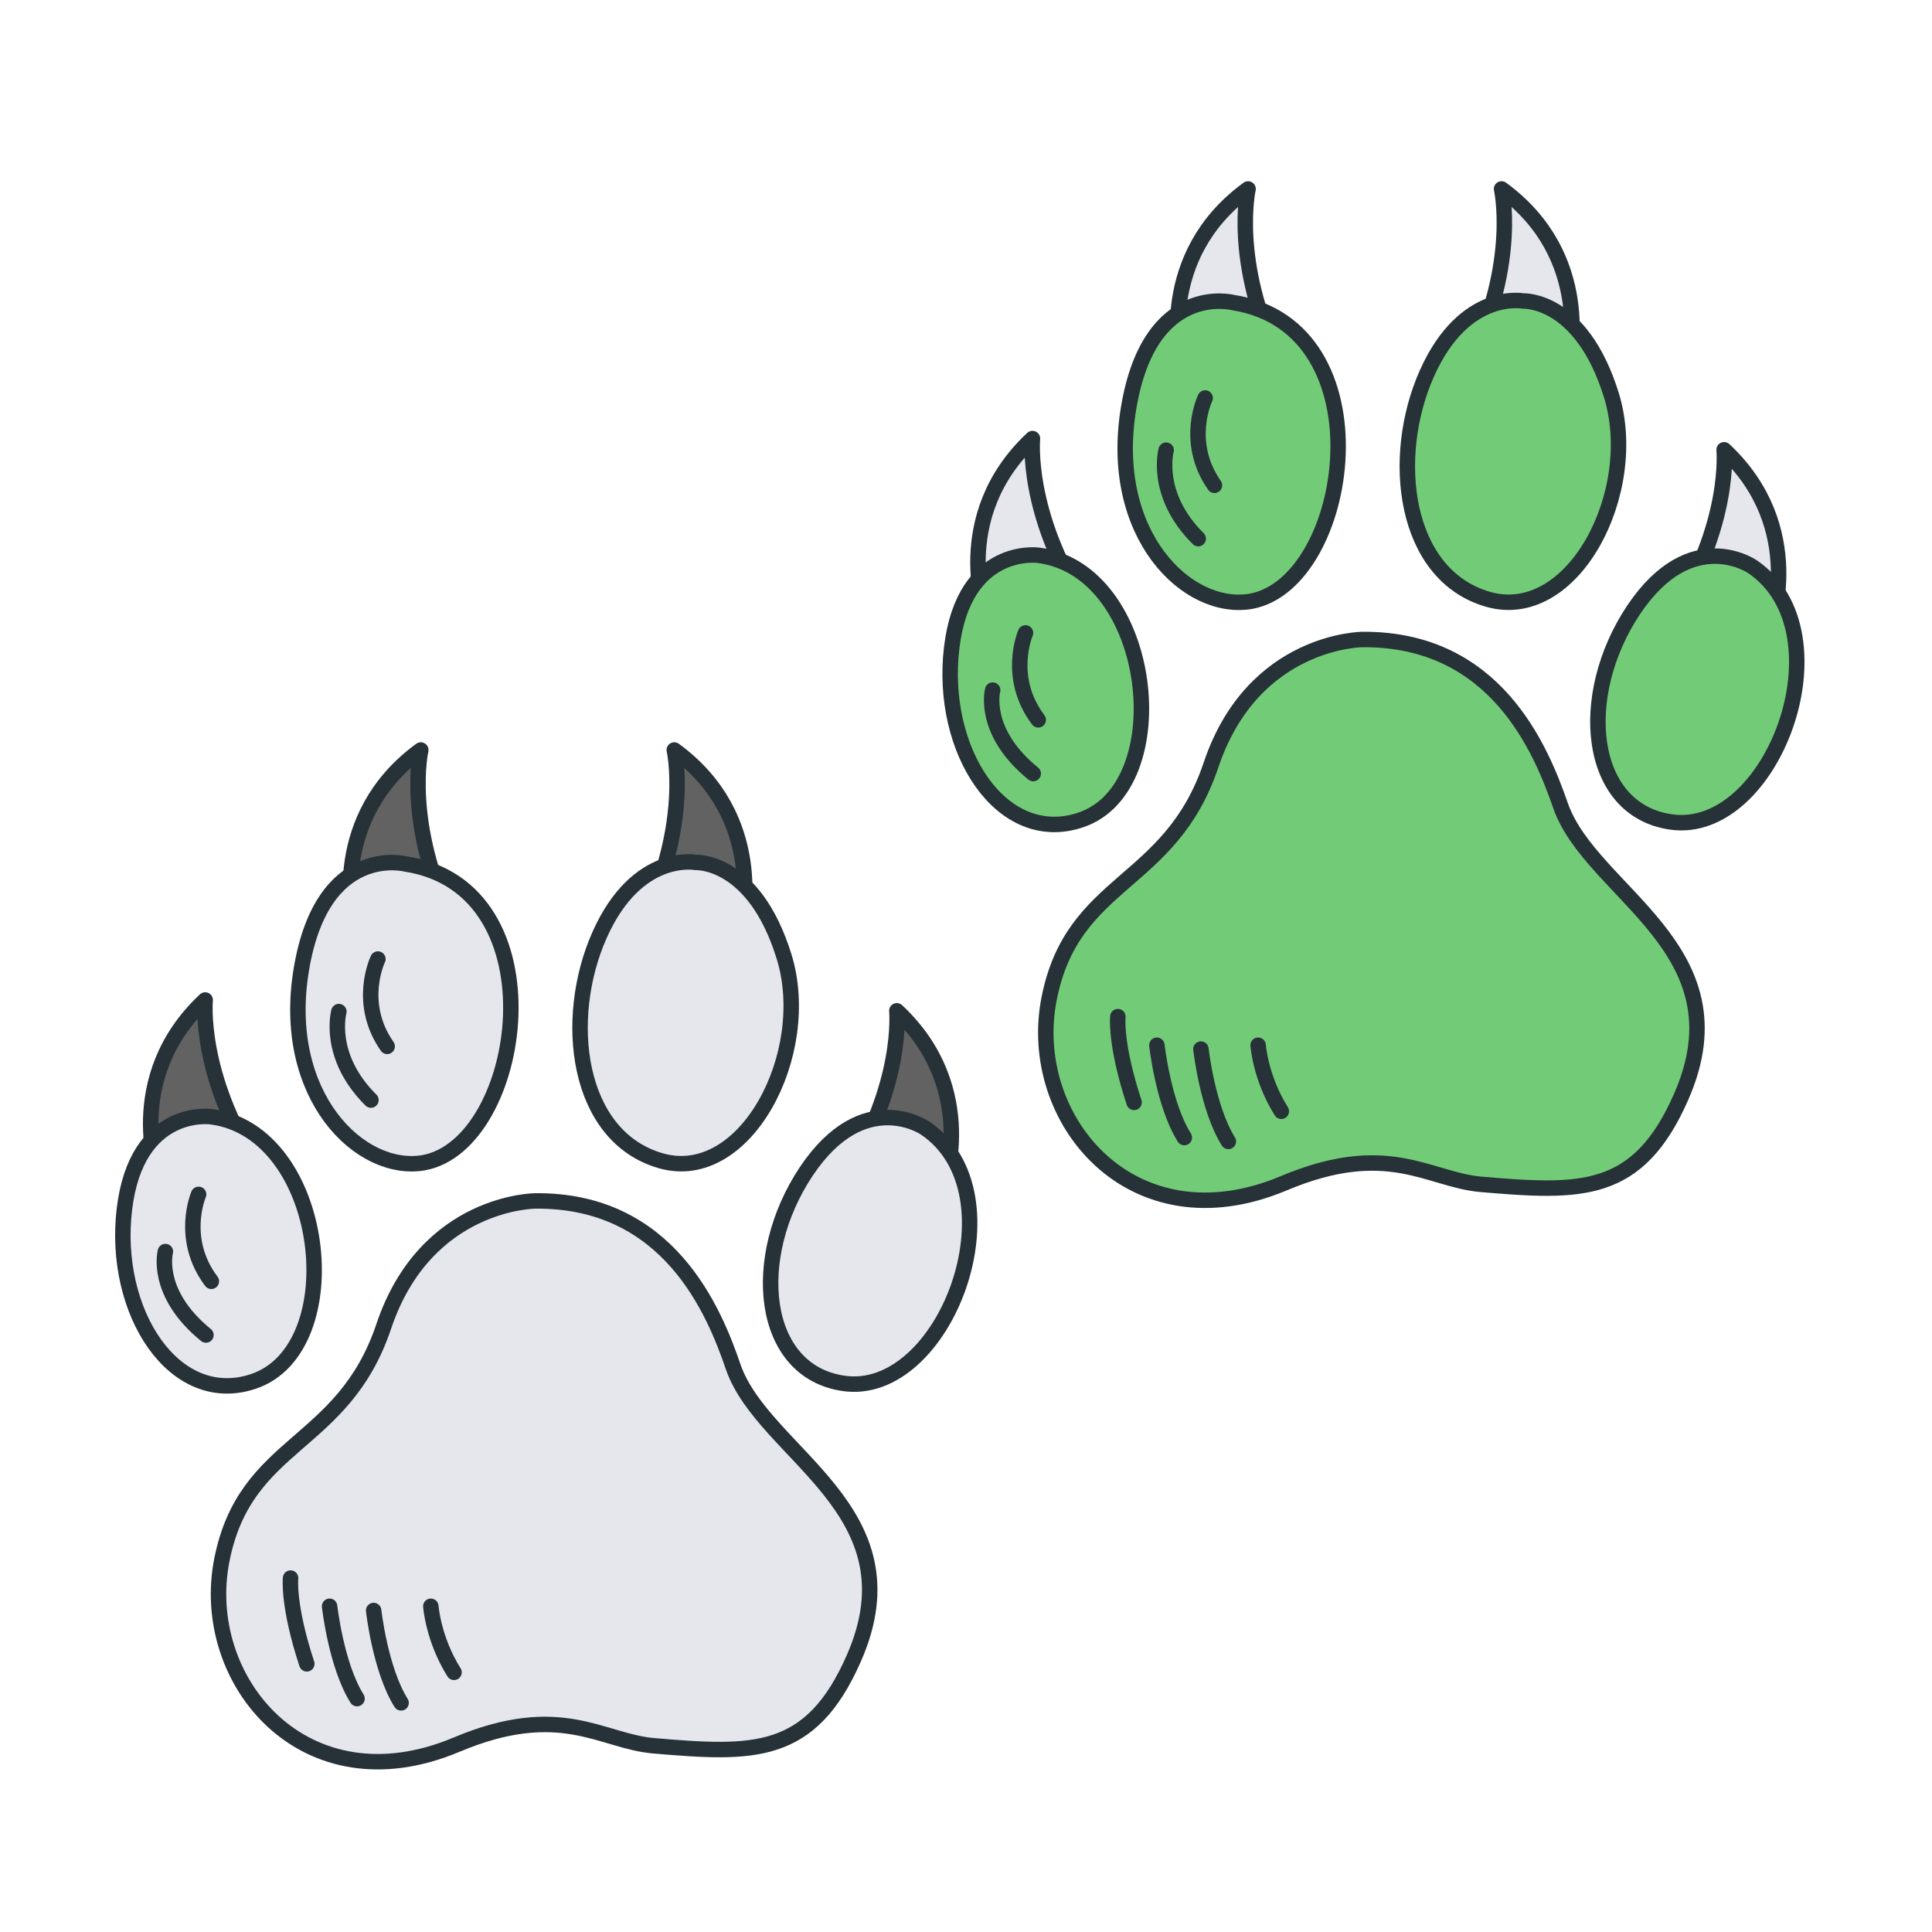
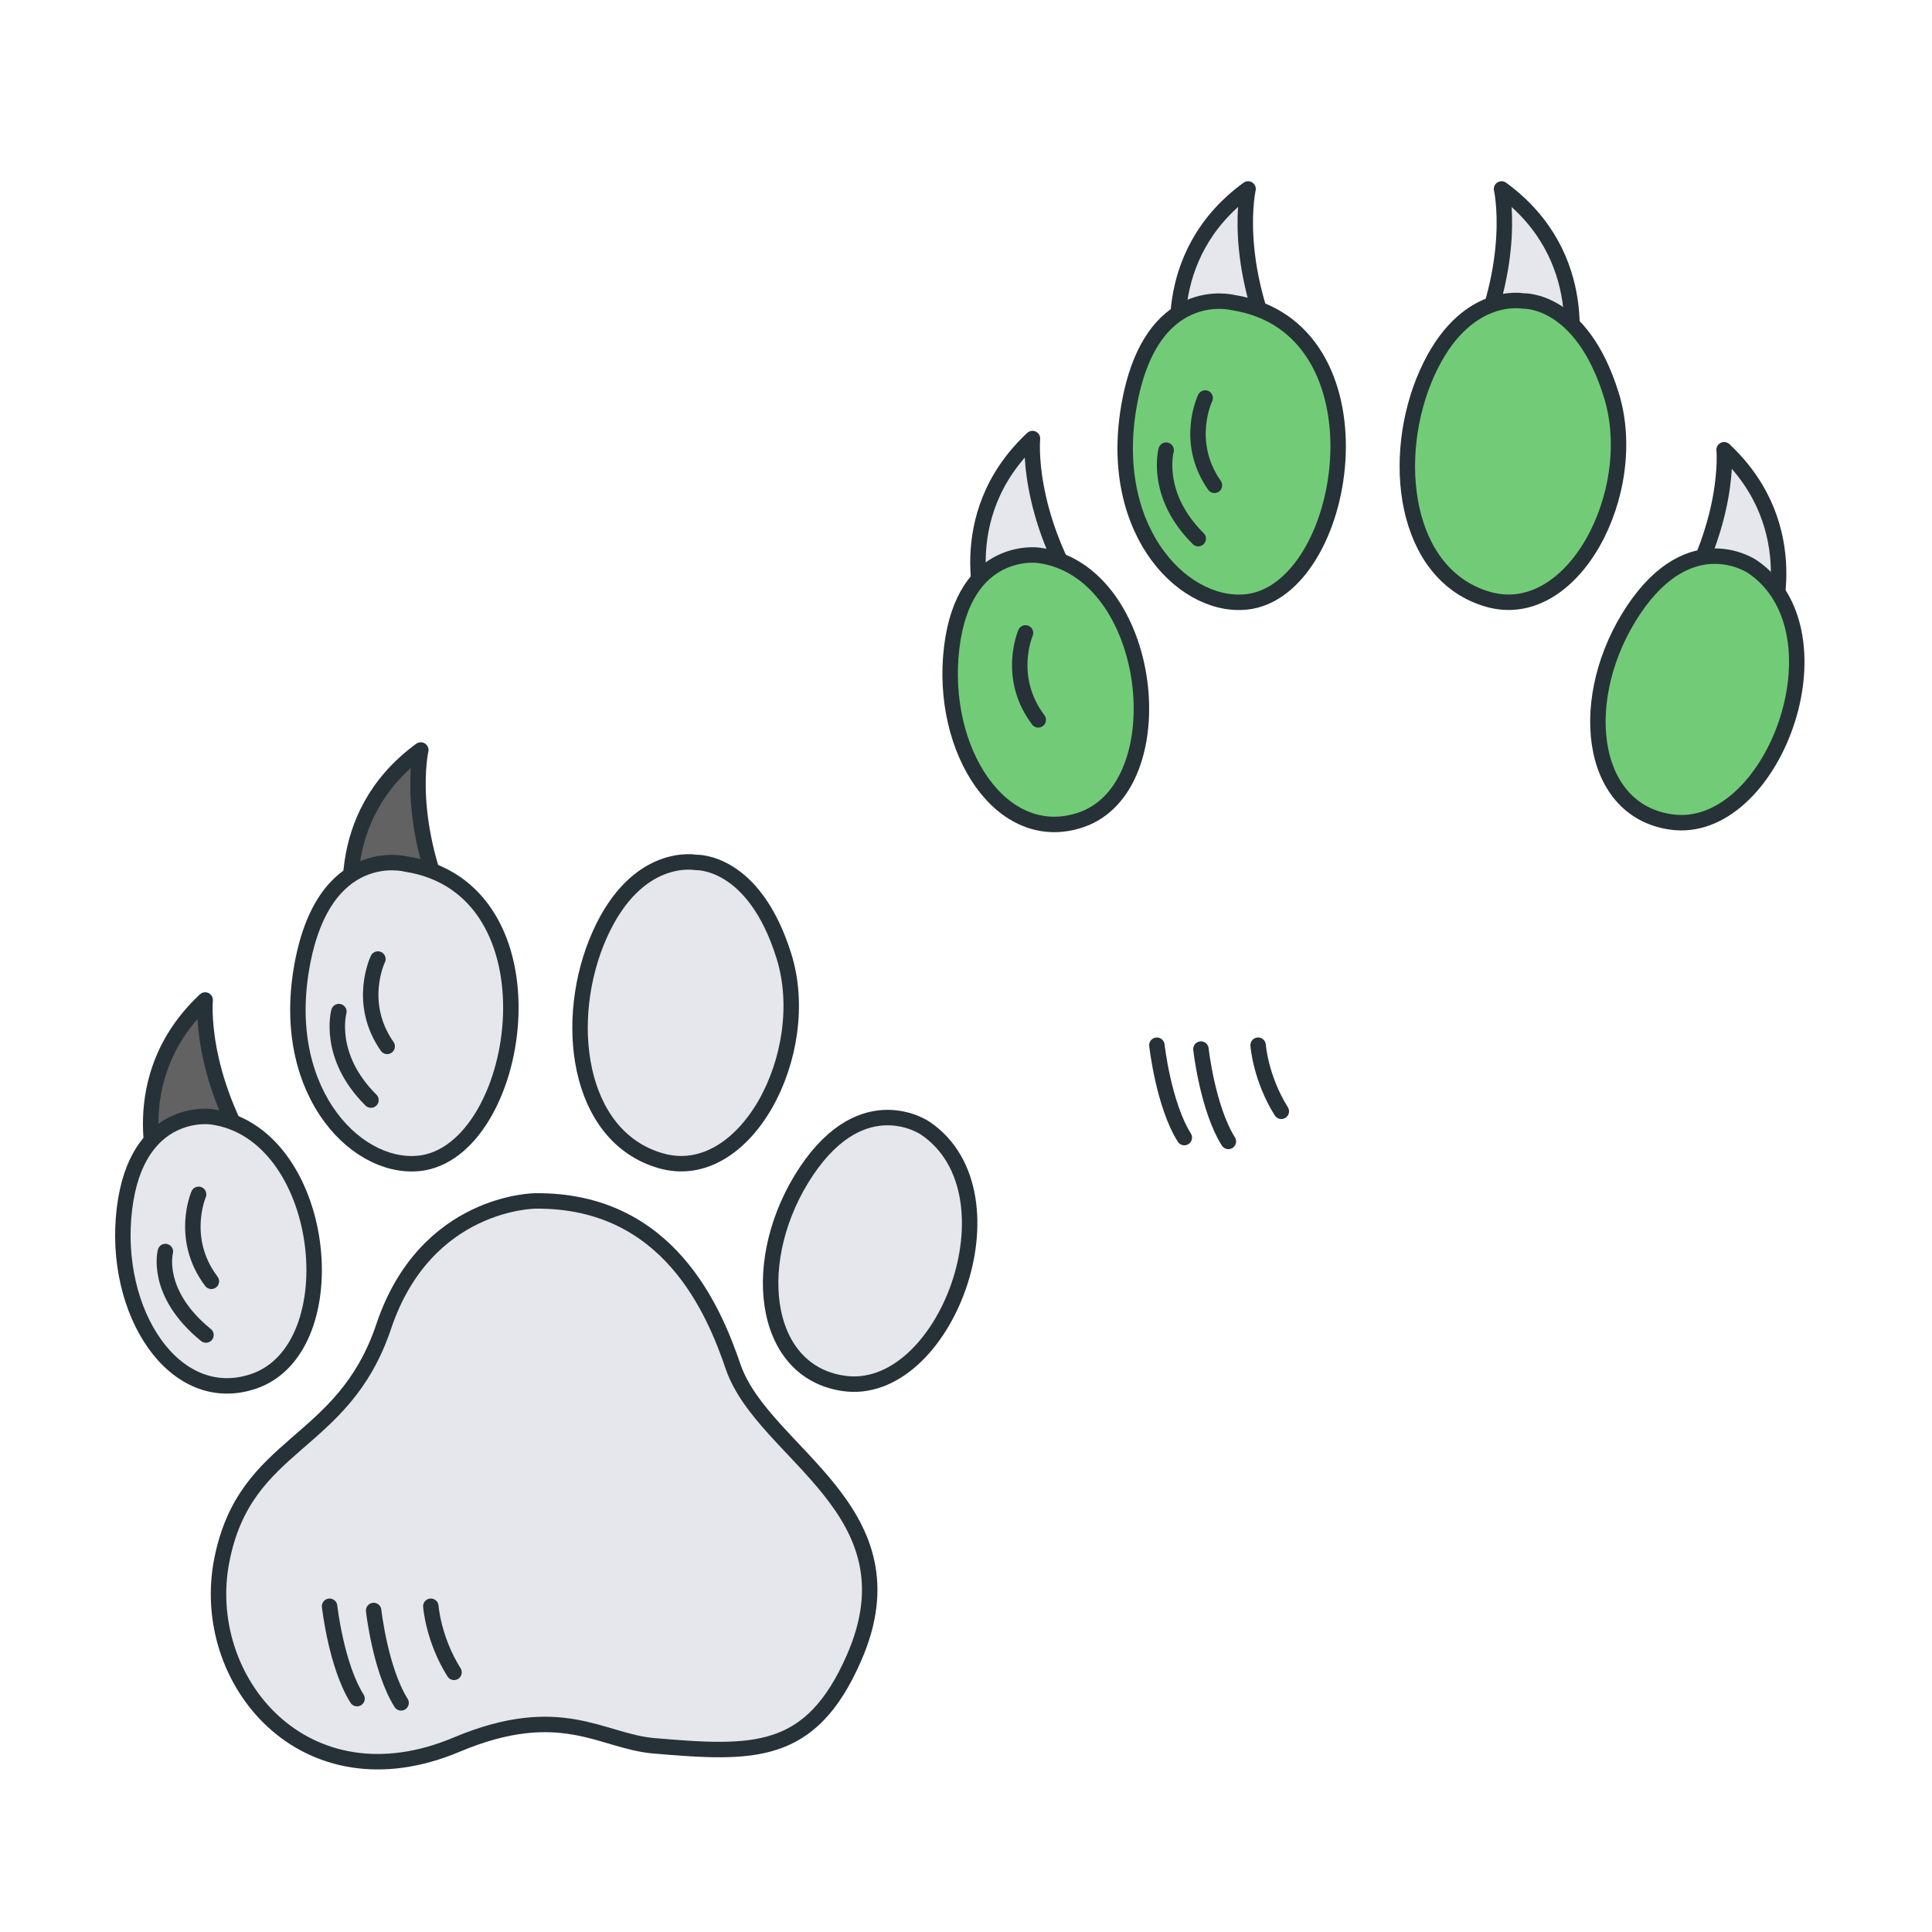
<svg xmlns="http://www.w3.org/2000/svg" version="1.1" id="Слой_1" x="0px" y="0px" viewBox="0 0 500 500" xml:space="preserve">
  <g>
    <g>
      <path fill="#626262" stroke="#263238" stroke-width="4" stroke-linejoin="round" stroke-miterlimit="10" d="M91.5,238.4 c0,0-6.6-26.8,17.4-44.3c0,0-4.3,18.8,8,44.3" />
-       <path fill="#626262" stroke="#263238" stroke-width="4" stroke-linejoin="round" stroke-miterlimit="10" d="M191.9,238.4 c0,0,6.6-26.8-17.4-44.3c0,0,4.3,18.8-8,44.3" />
-       <path fill="#626262" stroke="#263238" stroke-width="4" stroke-linejoin="round" stroke-miterlimit="10" d="M244,307.7 c0,0,9.8-25.8-11.9-46.1c0,0,1.9,19.2-13.4,42.9" />
+       <path fill="#626262" stroke="#263238" stroke-width="4" stroke-linejoin="round" stroke-miterlimit="10" d="M191.9,238.4 c0,0,4.3,18.8-8,44.3" />
      <path fill="#626262" stroke="#263238" stroke-width="4" stroke-linejoin="round" stroke-miterlimit="10" d="M41.2,304.9 c0,0-9.8-25.8,11.9-46.1c0,0-1.9,19.2,13.4,42.9" />
      <path fill="#E5E7EC" stroke="#263238" stroke-width="4" stroke-linejoin="round" stroke-miterlimit="10" d="M138.6,310.8 c0,0-28.4,0-39.3,32.5c-10.6,31.5-35.8,29.4-41.9,60.5s21.4,64.3,60.8,47.7c26.9-11.3,37.4-0.9,50.9,0.3 c25.9,2.2,40.7,2.9,51.9-22.7c16.8-38.3-23.2-52.6-31.2-75.2C184.8,339.2,173,310.5,138.6,310.8z" />
      <path fill="#E5E7EC" stroke="#263238" stroke-width="4" stroke-linejoin="round" stroke-miterlimit="10" d="M105,223.6 c0,0-21.5-5.6-27,27.2c-5.5,32.7,15.2,53,31.7,50.1C135.6,296.1,145.3,229.8,105,223.6z" />
      <path fill="#E5E7EC" stroke="#263238" stroke-width="4" stroke-linejoin="round" stroke-miterlimit="10" d="M54.6,289 c0,0-19.2-2.7-22.4,23.9c-3.2,26.6,12.9,51.5,33.4,44.6C90.8,349,84.6,292.8,54.6,289z" />
      <path fill="#E5E7EC" stroke="#263238" stroke-width="4" stroke-linejoin="round" stroke-miterlimit="10" d="M239.5,292 c0,0-15.9-11.1-30.8,11.1c-14.9,22.3-11.9,51.7,9.5,54.9C244.5,362,264.5,309,239.5,292z" />
      <path fill="#E5E7EC" stroke="#263238" stroke-width="4" stroke-linejoin="round" stroke-miterlimit="10" d="M180.1,223.2 c0,0-15.2-3-24.9,18.7c-9.7,21.7-6.1,52.2,15.8,58.5s39.7-27.8,31.9-52.9S180.1,223.2,180.1,223.2z" />
      <g>
-         <path fill="none" stroke="#263238" stroke-width="4" stroke-linecap="round" stroke-linejoin="round" stroke-miterlimit="10" d=" M75.2,408.4c0,0-0.8,7,4.2,22.2" />
        <path fill="none" stroke="#263238" stroke-width="4" stroke-linecap="round" stroke-linejoin="round" stroke-miterlimit="10" d=" M85.3,415.7c0,0,1.7,15.3,7.1,23.9" />
        <path fill="none" stroke="#263238" stroke-width="4" stroke-linecap="round" stroke-linejoin="round" stroke-miterlimit="10" d=" M96.7,416.8c0,0,1.7,15.3,7.1,23.9" />
        <path fill="none" stroke="#263238" stroke-width="4" stroke-linecap="round" stroke-linejoin="round" stroke-miterlimit="10" d=" M111.5,415.7c0,0,0.6,8.5,6,17.1" />
      </g>
      <path fill="none" stroke="#263238" stroke-width="4" stroke-linecap="round" stroke-linejoin="round" stroke-miterlimit="10" d=" M42.8,323.9c0,0-2.9,10.7,10.5,21.6" />
      <path fill="none" stroke="#263238" stroke-width="4" stroke-linecap="round" stroke-linejoin="round" stroke-miterlimit="10" d=" M87.7,261.8c0,0-3.2,11.5,8.3,22.9" />
      <path fill="none" stroke="#263238" stroke-width="4" stroke-linecap="round" stroke-linejoin="round" stroke-miterlimit="10" d=" M97.8,248.2c0,0-5.5,11.3,2.4,22.6" />
      <path fill="none" stroke="#263238" stroke-width="4" stroke-linecap="round" stroke-linejoin="round" stroke-miterlimit="10" d=" M51.4,309.1c0,0-5,11.5,3.3,22.5" />
    </g>
    <g>
      <path fill="#E5E7EC" stroke="#263238" stroke-width="4" stroke-linejoin="round" stroke-miterlimit="10" d="M305.6,93.2 c0,0-6.6-26.8,17.4-44.3c0,0-4.3,18.8,8,44.3" />
      <path fill="#E5E7EC" stroke="#263238" stroke-width="4" stroke-linejoin="round" stroke-miterlimit="10" d="M406,93.2 c0,0,6.6-26.8-17.4-44.3c0,0,4.3,18.8-8,44.3" />
      <path fill="#E5E7EC" stroke="#263238" stroke-width="4" stroke-linejoin="round" stroke-miterlimit="10" d="M458.1,162.5 c0,0,9.8-25.8-11.9-46.1c0,0,1.9,19.2-13.4,42.9" />
      <path fill="#E5E7EC" stroke="#263238" stroke-width="4" stroke-linejoin="round" stroke-miterlimit="10" d="M255.3,159.6 c0,0-9.8-25.8,11.9-46.1c0,0-1.9,19.2,13.4,42.9" />
-       <path fill="#72CC77" stroke="#263238" stroke-width="4" stroke-linejoin="round" stroke-miterlimit="10" d="M352.7,165.5 c0,0-28.4,0-39.3,32.5c-10.6,31.5-35.8,29.4-41.9,60.5c-6.1,31.1,21.4,64.3,60.8,47.7c26.9-11.3,37.4-0.9,50.9,0.3 c25.9,2.2,40.7,2.9,51.9-22.7c16.8-38.3-23.2-52.6-31.2-75.2C398.8,193.9,387.1,165.3,352.7,165.5z" />
      <path fill="#72CC77" stroke="#263238" stroke-width="4" stroke-linejoin="round" stroke-miterlimit="10" d="M319.1,78.3 c0,0-21.5-5.6-27,27.2s15.2,53,31.7,50.1C349.7,150.8,359.4,84.6,319.1,78.3z" />
      <path fill="#72CC77" stroke="#263238" stroke-width="4" stroke-linejoin="round" stroke-miterlimit="10" d="M268.7,143.7 c0,0-19.2-2.7-22.4,23.9c-3.2,26.6,12.9,51.5,33.4,44.6C304.9,203.7,298.7,147.5,268.7,143.7z" />
      <path fill="#72CC77" stroke="#263238" stroke-width="4" stroke-linejoin="round" stroke-miterlimit="10" d="M453.6,146.7 c0,0-15.9-11.1-30.8,11.1c-14.9,22.3-11.9,51.7,9.5,54.9C458.6,216.7,478.5,163.8,453.6,146.7z" />
      <path fill="#72CC77" stroke="#263238" stroke-width="4" stroke-linejoin="round" stroke-miterlimit="10" d="M394.2,77.9 c0,0-15.2-3-24.9,18.7s-6.1,52.2,15.8,58.5c22,6.3,39.7-27.8,31.9-52.9S394.2,77.9,394.2,77.9z" />
      <g>
-         <path fill="none" stroke="#263238" stroke-width="4" stroke-linecap="round" stroke-linejoin="round" stroke-miterlimit="10" d=" M289.3,263.1c0,0-0.8,7,4.2,22.2" />
        <path fill="none" stroke="#263238" stroke-width="4" stroke-linecap="round" stroke-linejoin="round" stroke-miterlimit="10" d=" M299.4,270.5c0,0,1.7,15.3,7.1,23.9" />
        <path fill="none" stroke="#263238" stroke-width="4" stroke-linecap="round" stroke-linejoin="round" stroke-miterlimit="10" d=" M310.8,271.5c0,0,1.7,15.3,7.1,23.9" />
        <path fill="none" stroke="#263238" stroke-width="4" stroke-linecap="round" stroke-linejoin="round" stroke-miterlimit="10" d=" M325.6,270.5c0,0,0.6,8.5,6,17.1" />
      </g>
-       <path fill="none" stroke="#263238" stroke-width="4" stroke-linecap="round" stroke-linejoin="round" stroke-miterlimit="10" d=" M256.9,178.6c0,0-2.9,10.7,10.5,21.6" />
      <path fill="none" stroke="#263238" stroke-width="4" stroke-linecap="round" stroke-linejoin="round" stroke-miterlimit="10" d=" M301.8,116.5c0,0-3.2,11.5,8.3,22.9" />
      <path fill="none" stroke="#263238" stroke-width="4" stroke-linecap="round" stroke-linejoin="round" stroke-miterlimit="10" d=" M311.9,103c0,0-5.5,11.3,2.4,22.6" />
      <path fill="none" stroke="#263238" stroke-width="4" stroke-linecap="round" stroke-linejoin="round" stroke-miterlimit="10" d=" M265.4,163.8c0,0-5,11.5,3.3,22.5" />
    </g>
  </g>
</svg>